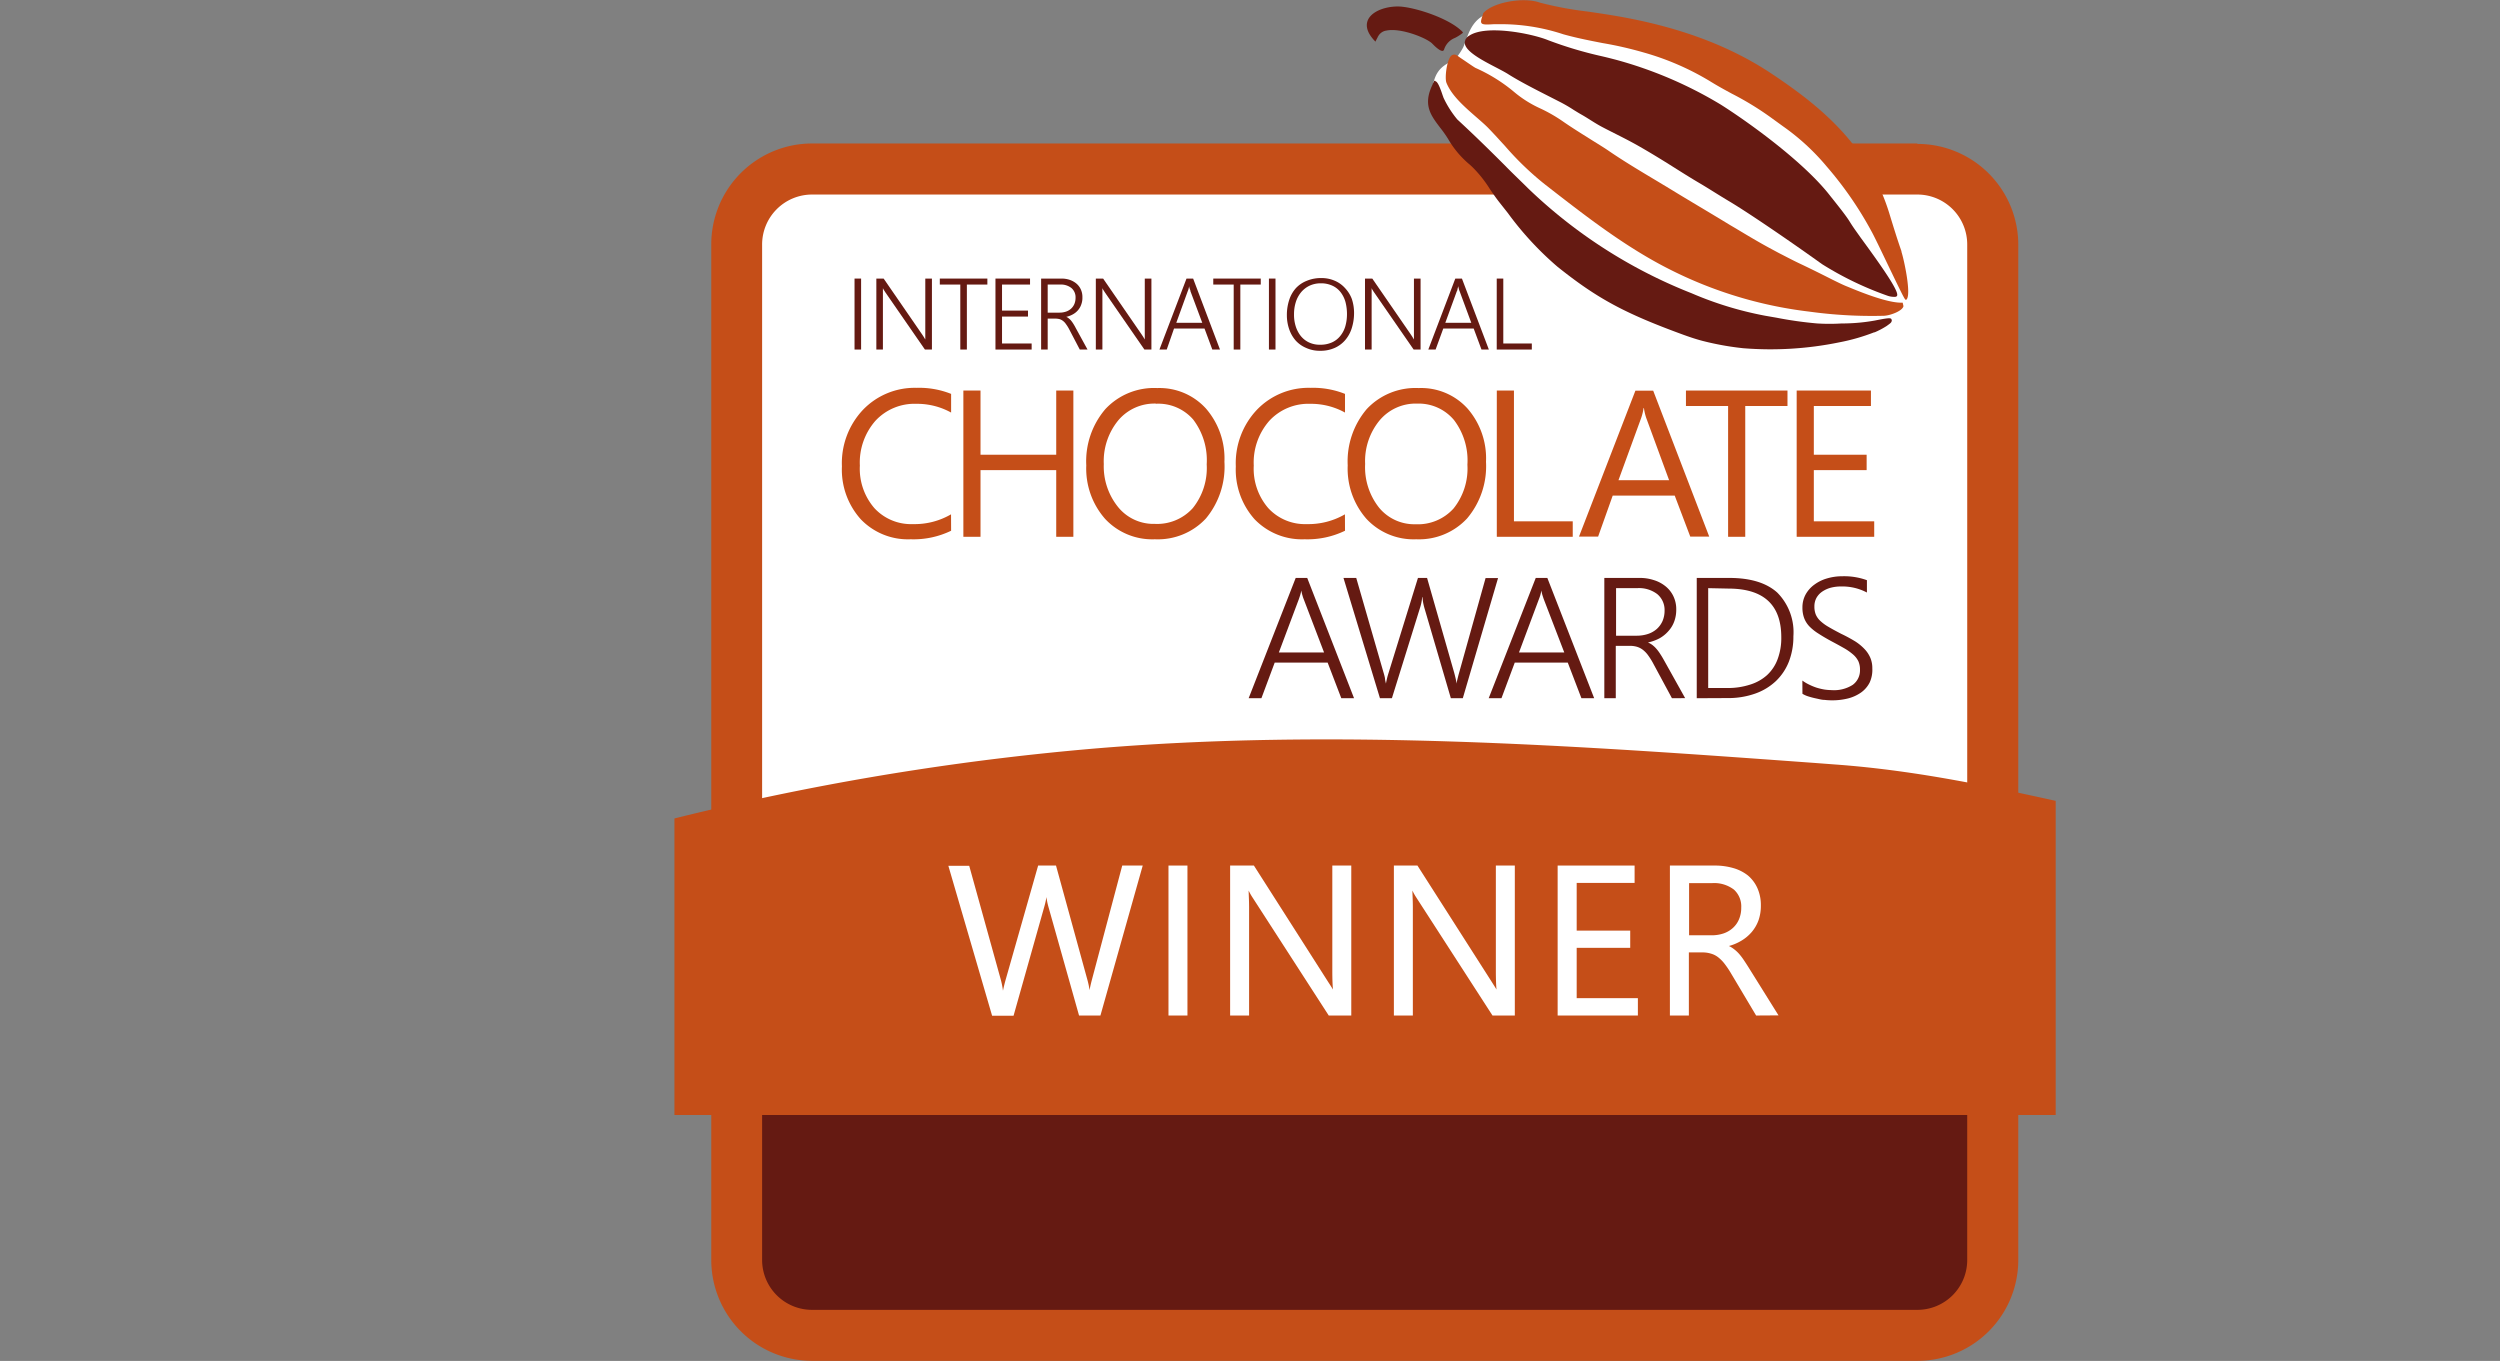
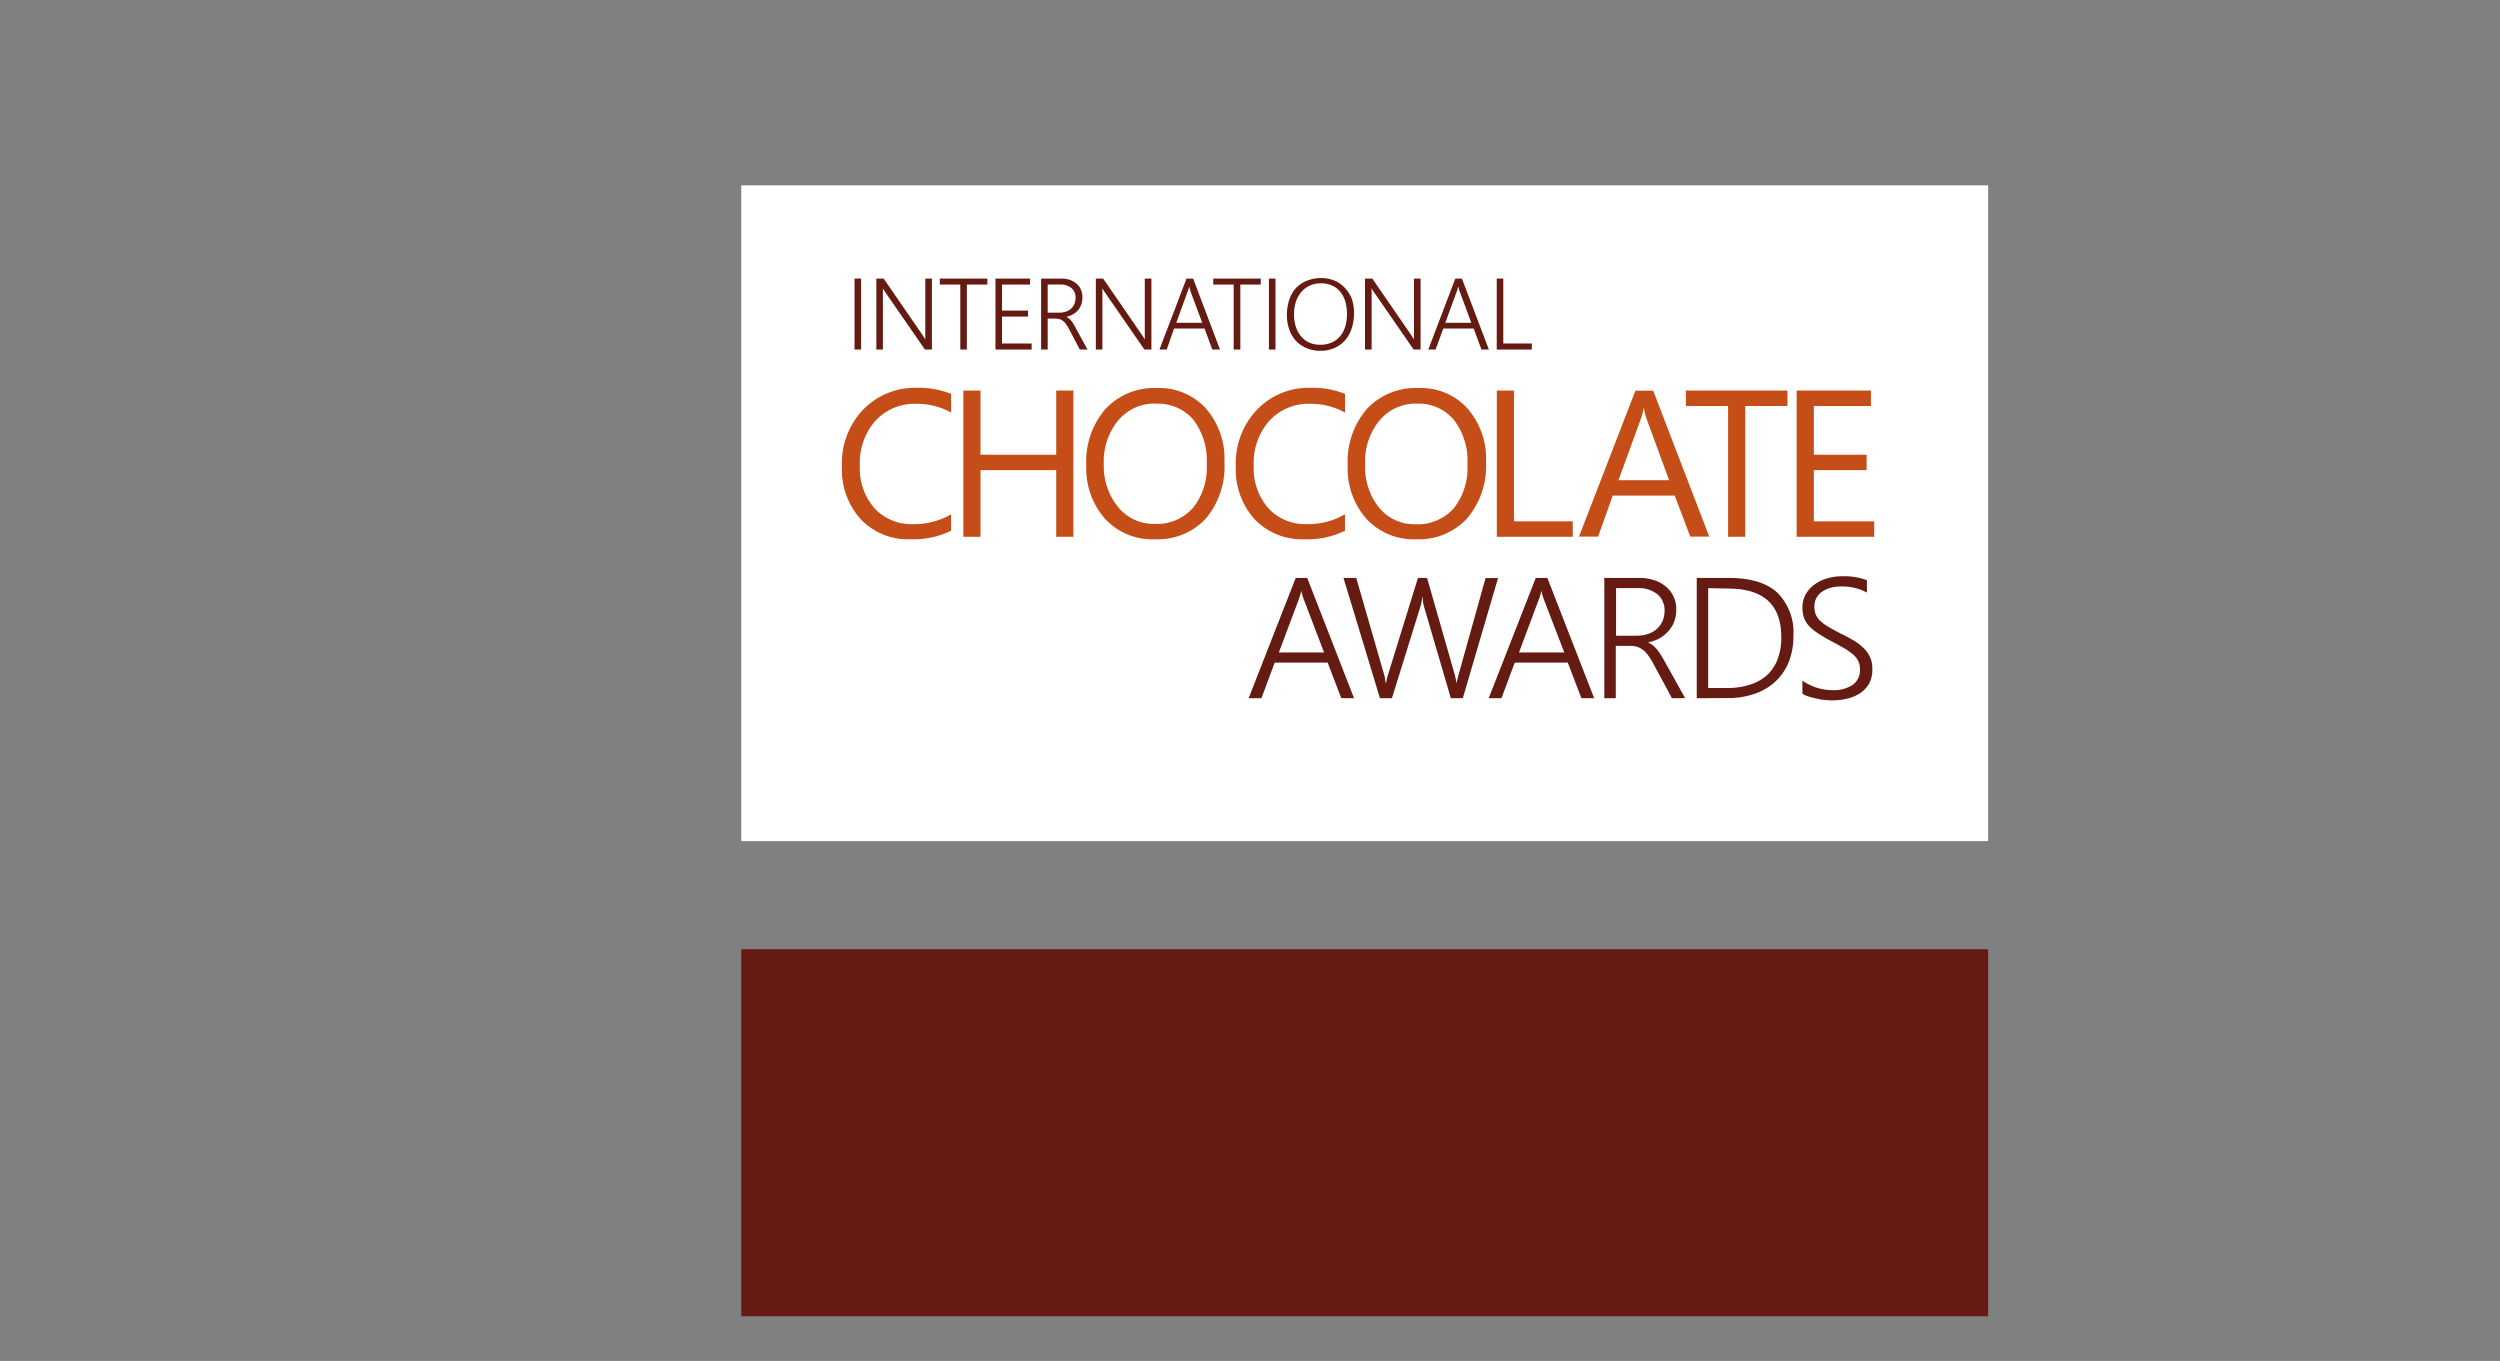
<svg xmlns="http://www.w3.org/2000/svg" viewBox="0 0 342.73 186.57">
  <rect x="0" y="0" width="342.73" height="186.57" fill="#808080" stroke="none" />
  <defs>
    <clipPath id="clip-path" transform="translate(86.32 -3.44)">
      <rect width="201.54" height="218.1" fill="none" />
    </clipPath>
    <clipPath id="clip-path-2" transform="translate(86.32 -3.44)">
-       <rect width="201.54" height="218.1" fill="none" />
-     </clipPath>
+       </clipPath>
    <clipPath id="clip-path-3" transform="translate(86.32 -3.44)">
      <rect x="6.14" y="102.67" width="189.36" height="53.63" fill="none" />
    </clipPath>
  </defs>
  <g id="Capa_2" data-name="Capa 2">
    <g id="Capa_1-2" data-name="Capa 1">
      <g clip-path="url(#clip-path)">
        <rect x="101.62" y="130.13" width="170.94" height="50.32" fill="#651a12" />
        <rect x="101.62" y="25.41" width="170.94" height="89.9" fill="#fff" />
        <g clip-path="url(#clip-path-2)">
          <path d="M176.54,30.11A6.84,6.84,0,0,1,183.37,37V176.18a6.83,6.83,0,0,1-6.83,6.83H25a6.84,6.84,0,0,1-6.84-6.83V37A6.85,6.85,0,0,1,25,30.11H176.54m0-7H25A13.83,13.83,0,0,0,11.19,37V176.18A13.83,13.83,0,0,0,25,190H176.54a13.83,13.83,0,0,0,13.83-13.83V37a13.83,13.83,0,0,0-13.83-13.83" transform="translate(86.32 -3.44)" fill="#c54e18" />
        </g>
        <g clip-path="url(#clip-path-3)">
-           <path d="M-86,156.65a2.5,2.5,0,0,0,.8.74.83.83,0,0,0,.49.18,1.17,1.17,0,0,0,.41-.09l1.26-.54c10.25-4.45,33.18-7.53,36.09-7.82,3.34-.32,7-.82,10.74-1.14,8.66-.73,17-1.47,24.56-2.24,4.84-.5,8.83,8.14,13.72,7.76l7.43,12.36c11.78-.68,16.74,4.21,25.15,3.92,16.47-.57,18.67-2.72,30.05-2.94,4-.08,18.86,7.95,23.19,7.84,12.73-.33,19.22-3.23,30.38-2.94,3,.07,12.77,1.69,18,1.63,7.5-.09,23-1.24,29.73-1,6.91.26,25.73-10.83,31-10.58,7.29.35,5.28-19.75,12.17-20,8.78-.37,18.19-.67,28.82-1.89,1.43-.17,8.53,0,11.94.13,3,.08,3.14.08,3.43.05a3.38,3.38,0,0,0,2.73-1.78c1.5-3-2.27-11.69-4.7-13.22-6.72-4.26-17.64-5.5-27.27-6.6-4-.45-7.71-.88-10.87-1.47-5.12-1-10.17-2.09-15.05-3.18-10.49-2.33-21.34-4.75-33-5.59l-2.64-.2c-32.44-2.36-66-4.8-99.31-1.94a367.4,367.4,0,0,0-94.45,21c-14.69,5.36-31.67,11.88-46.18,19.5-4.22,2.21-10.13,8-8.74,9.94" transform="translate(86.32 -3.44)" fill="#c54e18" />
-         </g>
+           </g>
        <g clip-path="url(#clip-path-2)">
          <path d="M61.61,142.66,57.4,127.72a8.8,8.8,0,0,1-.26-1.3,11.07,11.07,0,0,1-.28,1.27l-4.23,15H49.69l-6-20.56h2.86l4.35,15.68a11.26,11.26,0,0,1,.28,1.45c.08-.41.2-.9.35-1.45L56,122.1h2.45l4.34,15.8a11.06,11.06,0,0,1,.26,1.28c.07-.39.17-.84.3-1.34l4.18-15.74h2.81l-5.8,20.56Z" transform="translate(86.32 -3.44)" fill="#fff" />
          <rect x="160.19" y="118.66" width="2.6" height="20.56" fill="#fff" />
-           <path d="M95.84,142.66,85.34,126.4a7.37,7.37,0,0,1-.48-.87c0,.52.06,1.3.06,2.33v14.8h-2.6V122.1h3.26l10.21,16c.27.41.48.74.63,1-.06-.61-.09-1.47-.09-2.57V122.1h2.6v20.56Z" transform="translate(86.32 -3.44)" fill="#fff" />
          <path d="M118.29,142.66l-10.5-16.26a7.37,7.37,0,0,1-.48-.87c0,.52.06,1.3.06,2.33v14.8h-2.6V122.1H108l10.22,16c.26.41.47.74.62,1-.06-.61-.09-1.47-.09-2.57V122.1h2.6v20.56Z" transform="translate(86.32 -3.44)" fill="#fff" />
          <polygon points="213.54 139.22 213.54 118.66 224.09 118.66 224.09 121.04 216.15 121.04 216.15 127.58 223.49 127.58 223.49 129.94 216.15 129.94 216.15 136.84 224.54 136.84 224.54 139.22 213.54 139.22" fill="#fff" />
          <path d="M154.43,142.66,151,136.9a12.92,12.92,0,0,0-.9-1.34,5,5,0,0,0-.88-.89,2.85,2.85,0,0,0-1-.5,3.78,3.78,0,0,0-1.16-.16h-1.85v8.65h-2.6V122.1h6.18a9,9,0,0,1,2.49.34,5.84,5.84,0,0,1,2,1,4.85,4.85,0,0,1,1.32,1.74,5.71,5.71,0,0,1,.48,2.42,6,6,0,0,1-.32,2,5.26,5.26,0,0,1-.93,1.61,5.7,5.7,0,0,1-1.45,1.21,6.69,6.69,0,0,1-1.68.71,3.73,3.73,0,0,1,.71.44,4.85,4.85,0,0,1,.74.7,8.79,8.79,0,0,1,.68.92q.33.49.75,1.17l3.92,6.28Zm-6.07-11a5,5,0,0,0,1.62-.26,3.66,3.66,0,0,0,1.27-.75,3.33,3.33,0,0,0,.84-1.2,4,4,0,0,0,.3-1.59,3.1,3.1,0,0,0-1-2.46,4.47,4.47,0,0,0-3-.89h-3.15v7.15Z" transform="translate(86.32 -3.44)" fill="#fff" />
        </g>
        <g clip-path="url(#clip-path)">
          <path d="M97.56,99.16l-1.87-4.88H88.43l-1.82,4.88H84.86l6.45-16.49h1.58l6.42,16.49ZM92.4,85.56a4.35,4.35,0,0,1-.17-.51,4.64,4.64,0,0,1-.15-.66h0a6.42,6.42,0,0,1-.16.66l-.17.51L89,92.89h6.2Z" transform="translate(86.32 -3.44)" fill="#651a12" />
          <path d="M114.22,99.16h-1.64L109,86.94a8.58,8.58,0,0,1-.21-.84,5.46,5.46,0,0,1-.09-.79h-.05a6.78,6.78,0,0,1-.34,1.6L104.5,99.16h-1.64l-5-16.49h1.75l3.73,12.93a8.13,8.13,0,0,1,.21.81c0,.26.09.51.13.75h0a11.51,11.51,0,0,1,.39-1.56l4-12.93h1.25l3.72,13c.07.26.13.51.19.76s.1.5.13.73h0a4.13,4.13,0,0,1,.1-.51l.16-.65,3.72-13.31h1.71Z" transform="translate(86.32 -3.44)" fill="#651a12" />
          <path d="M130.48,99.16l-1.87-4.88h-7.27l-1.82,4.88h-1.75l6.45-16.49h1.59l6.42,16.49Zm-5.17-13.6-.17-.51a4.64,4.64,0,0,1-.15-.66h0a6.6,6.6,0,0,1-.15.66q-.09.28-.18.51l-2.74,7.33h6.21Z" transform="translate(86.32 -3.44)" fill="#651a12" />
          <path d="M142.89,99.16l-2.55-4.73a9.31,9.31,0,0,0-.73-1.17,3.58,3.58,0,0,0-.74-.76,2.55,2.55,0,0,0-.81-.4,3.5,3.5,0,0,0-1-.12h-1.87v7.18h-1.57V82.67h4.88a6,6,0,0,1,1.85.28,4.78,4.78,0,0,1,1.59.81,3.92,3.92,0,0,1,1.12,1.36,4.09,4.09,0,0,1,.42,1.9,4.59,4.59,0,0,1-.27,1.6,3.93,3.93,0,0,1-.78,1.31,4.65,4.65,0,0,1-1.21,1,6.1,6.1,0,0,1-1.62.59v0a2.79,2.79,0,0,1,.63.36,3.88,3.88,0,0,1,.55.53,5.93,5.93,0,0,1,.52.71c.18.27.36.58.55.92l2.85,5.11Zm-7.66-15.09v6.52h2.82a4.9,4.9,0,0,0,1.56-.24,3.51,3.51,0,0,0,1.21-.69,3.25,3.25,0,0,0,.78-1.08,3.61,3.61,0,0,0,.28-1.43,2.83,2.83,0,0,0-1-2.26,4.11,4.11,0,0,0-2.74-.82Z" transform="translate(86.32 -3.44)" fill="#651a12" />
          <path d="M146.29,99.16V82.67h4.45q4.35,0,6.58,2a7.71,7.71,0,0,1,2.22,6,9.45,9.45,0,0,1-.62,3.48,7.48,7.48,0,0,1-1.79,2.67,8,8,0,0,1-2.84,1.71,11,11,0,0,1-3.76.61Zm1.57-15.09V97.76h2.6a9.77,9.77,0,0,0,3.13-.46A6.19,6.19,0,0,0,155.92,96a5.63,5.63,0,0,0,1.46-2.2,8.26,8.26,0,0,0,.5-3q0-6.66-7.24-6.67Z" transform="translate(86.32 -3.44)" fill="#651a12" />
          <path d="M160.77,96.74a5.69,5.69,0,0,0,.94.56,7.88,7.88,0,0,0,1,.41,8.47,8.47,0,0,0,1.08.26,7.63,7.63,0,0,0,1,.08,4.75,4.75,0,0,0,2.88-.72,2.46,2.46,0,0,0,1-2.08,2.74,2.74,0,0,0-.22-1.15,2.93,2.93,0,0,0-.7-.91,7.65,7.65,0,0,0-1.19-.85c-.49-.28-1.05-.59-1.71-.94s-1.34-.75-1.86-1.09a6.55,6.55,0,0,1-1.26-1,3.36,3.36,0,0,1-.72-1.15,4,4,0,0,1-.23-1.42,3.67,3.67,0,0,1,.43-1.79,4.15,4.15,0,0,1,1.19-1.35,5.45,5.45,0,0,1,1.74-.86,7.36,7.36,0,0,1,2.13-.3,9.08,9.08,0,0,1,3.35.54v1.69a7.22,7.22,0,0,0-3.53-.83,5.47,5.47,0,0,0-1.42.17,3.91,3.91,0,0,0-1.17.53,2.56,2.56,0,0,0-.79.85,2.41,2.41,0,0,0-.29,1.19,2.87,2.87,0,0,0,.19,1.11,2.57,2.57,0,0,0,.63.88,6,6,0,0,0,1.13.82c.47.28,1.05.59,1.72.94A21,21,0,0,1,168,91.36a6.73,6.73,0,0,1,1.32,1.09,4,4,0,0,1,.78,1.2,3.63,3.63,0,0,1,.26,1.42A4.16,4.16,0,0,1,170,97a3.8,3.8,0,0,1-1.16,1.36,5.45,5.45,0,0,1-1.77.82,8.92,8.92,0,0,1-2.26.27,9.1,9.1,0,0,1-1-.06c-.37,0-.74-.11-1.12-.19a10.62,10.62,0,0,1-1.08-.28,3.42,3.42,0,0,1-.83-.37Z" transform="translate(86.32 -3.44)" fill="#651a12" />
          <path d="M44.07,76.2a11.8,11.8,0,0,1-5.54,1.17,8.94,8.94,0,0,1-6.85-2.75,10.17,10.17,0,0,1-2.58-7.24A10.65,10.65,0,0,1,32,59.61a9.82,9.82,0,0,1,7.34-3,11.79,11.79,0,0,1,4.73.83V60a9.62,9.62,0,0,0-4.76-1.2,7.29,7.29,0,0,0-5.6,2.31,8.67,8.67,0,0,0-2.15,6.16,8.25,8.25,0,0,0,2,5.84,6.83,6.83,0,0,0,5.27,2.18,9.92,9.92,0,0,0,5.23-1.34Z" transform="translate(86.32 -3.44)" fill="#c54e18" />
          <polygon points="147.15 73.59 144.8 73.59 144.8 64.45 134.42 64.45 134.42 73.59 132.07 73.59 132.07 53.54 134.42 53.54 134.42 62.34 144.8 62.34 144.8 53.54 147.15 53.54 147.15 73.59" fill="#c54e18" />
          <path d="M72,77.37a8.82,8.82,0,0,1-6.83-2.81,10.44,10.44,0,0,1-2.57-7.32,11,11,0,0,1,2.62-7.72,9.12,9.12,0,0,1,7.12-2.88A8.6,8.6,0,0,1,79,59.44a10.46,10.46,0,0,1,2.54,7.31A11.12,11.12,0,0,1,79,74.52a9,9,0,0,1-7,2.85m.17-18.6A6.48,6.48,0,0,0,67,61.05a8.83,8.83,0,0,0-2,6A8.87,8.87,0,0,0,67,73a6.25,6.25,0,0,0,5,2.26,6.57,6.57,0,0,0,5.2-2.16,8.77,8.77,0,0,0,1.91-6,9.19,9.19,0,0,0-1.85-6.14,6.32,6.32,0,0,0-5.09-2.17" transform="translate(86.32 -3.44)" fill="#c54e18" />
          <path d="M98.07,76.2a11.8,11.8,0,0,1-5.54,1.17,9,9,0,0,1-6.86-2.75,10.21,10.21,0,0,1-2.57-7.24A10.65,10.65,0,0,1,86,59.61a9.8,9.8,0,0,1,7.34-3,11.79,11.79,0,0,1,4.73.83V60a9.62,9.62,0,0,0-4.76-1.2,7.29,7.29,0,0,0-5.6,2.31,8.67,8.67,0,0,0-2.15,6.16,8.25,8.25,0,0,0,2,5.84,6.83,6.83,0,0,0,5.27,2.18,10,10,0,0,0,5.23-1.34Z" transform="translate(86.32 -3.44)" fill="#c54e18" />
          <path d="M107.86,77.37A8.82,8.82,0,0,1,101,74.56a10.44,10.44,0,0,1-2.56-7.32,11.07,11.07,0,0,1,2.61-7.72,9.14,9.14,0,0,1,7.12-2.88,8.58,8.58,0,0,1,6.69,2.8,10.41,10.41,0,0,1,2.54,7.31,11.08,11.08,0,0,1-2.6,7.77,9,9,0,0,1-7,2.85m.16-18.6a6.46,6.46,0,0,0-5.13,2.28,8.78,8.78,0,0,0-2,6,8.92,8.92,0,0,0,1.92,6,6.26,6.26,0,0,0,5,2.26,6.57,6.57,0,0,0,5.2-2.16,8.76,8.76,0,0,0,1.9-6,9.14,9.14,0,0,0-1.85-6.14A6.31,6.31,0,0,0,108,58.77" transform="translate(86.32 -3.44)" fill="#c54e18" />
          <polygon points="215.61 73.59 205.2 73.59 205.2 53.54 207.55 53.54 207.55 71.47 215.61 71.47 215.61 73.59" fill="#c54e18" />
          <path d="M148,77h-2.6l-2.13-5.62h-8.5l-2,5.62h-2.62L137.88,57h2.44Zm-5.5-7.73-3.14-8.55a7.08,7.08,0,0,1-.31-1.34H139a7.15,7.15,0,0,1-.32,1.34l-3.12,8.55Z" transform="translate(86.32 -3.44)" fill="#c54e18" />
          <polygon points="245.05 55.66 239.26 55.66 239.26 73.59 236.91 73.59 236.91 55.66 231.13 55.66 231.13 53.54 245.05 53.54 245.05 55.66" fill="#c54e18" />
          <polygon points="256.94 73.59 246.31 73.59 246.31 53.54 256.49 53.54 256.49 55.66 248.66 55.66 248.66 62.34 255.9 62.34 255.9 64.45 248.66 64.45 248.66 71.47 256.94 71.47 256.94 73.59" fill="#c54e18" />
          <rect x="117.15" y="38.19" width="0.9" height="9.73" fill="#651a12" />
          <path d="M40.48,51.36l-5.4-7.81-.2-.31a1.46,1.46,0,0,1-.16-.3h0c0,.08,0,.19,0,.34s0,.32,0,.54v7.54h-.9V41.63h1l5.31,7.71.22.34q.09.16.18.3h0c0-.15,0-.32,0-.5s0-.39,0-.62V41.63h.91v9.73Z" transform="translate(86.32 -3.44)" fill="#651a12" />
          <polygon points="132.55 39.01 132.55 47.92 131.65 47.92 131.65 39.01 128.84 39.01 128.84 38.19 135.36 38.19 135.36 39.01 132.55 39.01" fill="#651a12" />
          <polygon points="136.47 47.92 136.47 38.19 141.21 38.19 141.21 39.01 137.37 39.01 137.37 42.58 140.93 42.58 140.93 43.4 137.37 43.4 137.37 47.09 141.43 47.09 141.43 47.92 136.47 47.92" fill="#651a12" />
          <path d="M61.71,51.36l-1.46-2.79a4.94,4.94,0,0,0-.43-.69,1.83,1.83,0,0,0-.42-.45,1.45,1.45,0,0,0-.46-.24,2.36,2.36,0,0,0-.55-.07H57.31v4.24h-.9V41.63h2.8a3.51,3.51,0,0,1,1.07.16,2.94,2.94,0,0,1,.91.48,2.29,2.29,0,0,1,.64.8,2.49,2.49,0,0,1,.24,1.12,2.63,2.63,0,0,1-.16,1,2.34,2.34,0,0,1-.44.77,2.46,2.46,0,0,1-.7.57,3.26,3.26,0,0,1-.92.35v0a1.13,1.13,0,0,1,.35.21,1.86,1.86,0,0,1,.32.31,3.82,3.82,0,0,1,.3.42c.1.16.21.34.31.54l1.64,3Zm-4.4-8.91V46.3h1.62a2.77,2.77,0,0,0,.89-.14,1.93,1.93,0,0,0,.7-.41,1.85,1.85,0,0,0,.45-.64,2.21,2.21,0,0,0,.16-.84,1.67,1.67,0,0,0-.55-1.33A2.32,2.32,0,0,0,59,42.45Z" transform="translate(86.32 -3.44)" fill="#651a12" />
          <path d="M70.57,51.36l-5.4-7.81-.2-.31a2.19,2.19,0,0,1-.16-.3h0a2.68,2.68,0,0,1,0,.34c0,.14,0,.32,0,.54v7.54h-.9V41.63h1l5.31,7.71.22.34.18.3h0c0-.15,0-.32,0-.5s0-.39,0-.62V41.63h.91v9.73Z" transform="translate(86.32 -3.44)" fill="#651a12" />
          <path d="M79.88,51.36l-1.07-2.88H74.63l-1,2.88h-1l3.71-9.73h.91l3.68,9.73Zm-3-8q0-.13-.09-.3a1.87,1.87,0,0,1-.09-.39h0a1.87,1.87,0,0,1-.09.39c0,.11-.07.21-.1.3l-1.57,4.33H78.5Z" transform="translate(86.32 -3.44)" fill="#651a12" />
          <polygon points="170.04 39.01 170.04 47.92 169.13 47.92 169.13 39.01 166.33 39.01 166.33 38.19 172.84 38.19 172.84 39.01 170.04 39.01" fill="#651a12" />
          <rect x="173.96" y="38.19" width="0.9" height="9.73" fill="#651a12" />
          <path d="M94.64,51.53a4.44,4.44,0,0,1-1.89-.39,4.06,4.06,0,0,1-1.43-1,4.63,4.63,0,0,1-.9-1.56,5.79,5.79,0,0,1-.32-1.93,6.59,6.59,0,0,1,.32-2.09,4.45,4.45,0,0,1,.92-1.62,4.07,4.07,0,0,1,1.48-1,5,5,0,0,1,2-.38,4.52,4.52,0,0,1,1.85.37,4,4,0,0,1,1.4,1A4.47,4.47,0,0,1,99,44.41a6.09,6.09,0,0,1,.31,2,6.77,6.77,0,0,1-.31,2,4.56,4.56,0,0,1-.89,1.64,4.08,4.08,0,0,1-1.44,1.08,4.73,4.73,0,0,1-2,.4m.08-9.25a3.59,3.59,0,0,0-1.57.34,3.42,3.42,0,0,0-1.15.91,4,4,0,0,0-.71,1.34,5.51,5.51,0,0,0-.24,1.64,5.26,5.26,0,0,0,.21,1.59,4.14,4.14,0,0,0,.66,1.33,3.21,3.21,0,0,0,1.13.93,3.44,3.44,0,0,0,1.58.34,3.81,3.81,0,0,0,1.6-.31,3.05,3.05,0,0,0,1.15-.88,3.75,3.75,0,0,0,.7-1.33,6,6,0,0,0,.23-1.69,6.54,6.54,0,0,0-.2-1.62,3.89,3.89,0,0,0-.65-1.34,3,3,0,0,0-1.12-.91,3.66,3.66,0,0,0-1.62-.34" transform="translate(86.32 -3.44)" fill="#651a12" />
          <path d="M107.48,51.36l-5.4-7.81a3.28,3.28,0,0,1-.2-.31,1.46,1.46,0,0,1-.16-.3h0c0,.08,0,.19,0,.34s0,.32,0,.54v7.54h-.91V41.63h1l5.31,7.71.22.34.18.3h0c0-.15,0-.32,0-.5s0-.39,0-.62V41.63h.91v9.73Z" transform="translate(86.32 -3.44)" fill="#651a12" />
          <path d="M116.78,51.36l-1.07-2.88h-4.17l-1.05,2.88h-1l3.7-9.73h.91l3.69,9.73Zm-3-8a2.11,2.11,0,0,1-.1-.3,2.84,2.84,0,0,1-.09-.39h0a2.74,2.74,0,0,1-.1.39q0,.16-.09.3l-1.58,4.33h3.56Z" transform="translate(86.32 -3.44)" fill="#651a12" />
          <polygon points="205.19 47.92 205.19 38.19 206.09 38.19 206.09 47.09 210 47.09 210 47.92 205.19 47.92" fill="#651a12" />
        </g>
        <g clip-path="url(#clip-path-2)">
          <path d="M162.67,23.26c-6.54-7.35-16-10.78-24.86-14.41-6.17-2.52-8.9-3.47-16.71-3.95-5.49-.33-5.9,2.74-6.81,5a9.21,9.21,0,0,1-.8,1.25c-.67,1-2.72.92-3.31,3.73C109,20.61,116.61,26.6,122.82,31.2c10.77,8,27.24,19.12,40.78,17.78,6.19-.61,14.15-.84,10.6-7.28-3.43-6.23-6.91-13.25-11.53-18.44" transform="translate(86.32 -3.44)" fill="#fff" />
          <path d="M114.19,7.82c-1.64-1.73-5.89-3.18-8.21-3.45-1.76-.21-4.06.4-4.73,1.73-.3.6-.39,1.59.87,2.92l.12.13.07-.15.26-.5-.1-.06v0l.11.05a1.51,1.51,0,0,1,1.18-.86c1.85-.39,5.26.9,6.21,1.73l.06.06c.72.74,1.15,1,1.41,1a.27.27,0,0,0,.21-.18,2.51,2.51,0,0,1,1.49-1.6,6.09,6.09,0,0,0,1-.63l.1-.08Z" transform="translate(86.32 -3.44)" fill="#651a12" />
          <path d="M173,47.28a.17.17,0,0,0-.06-.14c-.16-.13-.62-.08-2.22.24a25.37,25.37,0,0,1-4.11.4h-.41a26.63,26.63,0,0,1-3.43,0,53,53,0,0,1-5.57-.79l-1.5-.26a47.83,47.83,0,0,1-10.19-3.12l-.16-.06a68.46,68.46,0,0,1-22.19-14.3c-1-1-2.07-2-3.14-3.1-2-2-4.12-4.09-6.56-6.34a13.83,13.83,0,0,1-1.9-3c0-.05-.07-.19-.12-.35-.39-1.16-.7-1.86-1-1.89l0-.06h-.07s-.06,0-.1.07h0v0a.43.43,0,0,0,0,.07,1,1,0,0,0-.2.39h0c-1.35,2.77-.24,4.2,1,5.85a15.63,15.63,0,0,1,1.32,1.91,13,13,0,0,0,2.83,3.25l.33.31a16.46,16.46,0,0,1,2.35,2.95c.41.6.83,1.22,1.29,1.81l1.2,1.52A43.28,43.28,0,0,0,127.19,40c5.45,4.36,9.19,6.38,17.23,9.32.8.29,1.73.61,2.69.86a39.06,39.06,0,0,0,5.56,1,46.88,46.88,0,0,0,13.12-.8A27.13,27.13,0,0,0,170.61,49l.07,0a11.26,11.26,0,0,0,1.63-.86l.07-.05c.51-.37.64-.45.65-.77" transform="translate(86.32 -3.44)" fill="#651a12" />
          <path d="M174.59,45.3a.78.78,0,0,0-.05-.27c0-.08,0-.09-.07-.1l-.08,0-.28,0c-2.3-.09-6.66-2-7.2-2.21s-1.31-.59-2-.93c-1.6-.81-3.15-1.58-4.55-2.24-.91-.43-1.89-.95-2.79-1.41l-1.34-.72c-2.13-1.16-3.82-2.22-5.33-3.1C148,32.55,145,30.79,143,29.56l-2.22-1.34c-2.27-1.35-4.61-2.76-6.53-4.08-.52-.36-1.31-.85-2.23-1.42-1.32-.83-2.82-1.76-4-2.58a21.14,21.14,0,0,0-3.19-1.84,15.56,15.56,0,0,1-3.56-2.24,22.27,22.27,0,0,0-5.29-3.3c-.27-.13-1.49-1-2.08-1.38a6,6,0,0,0-.59-.4.62.62,0,0,0-.68.11c-.6.55-.91,3-.66,3.68.7,1.77,2.47,3.3,4,4.64.64.56,1.25,1.08,1.74,1.58.79.81,1.54,1.65,2.28,2.45a41,41,0,0,0,5.14,5l.44.35c5.42,4.22,11,8.58,17.17,11.66A57.46,57.46,0,0,0,154,44.7a57,57,0,0,0,7.71,1.46,62.92,62.92,0,0,0,10.27.57c1-.06,2.68-.76,2.65-1.39" transform="translate(86.32 -3.44)" fill="#c54e18" />
          <path d="M169,36.34c-.19-.25-.32-.43-.37-.51l-.13-.18c-.47-.67-.73-1-1.25-1.84s-1.54-2.1-2.17-2.9l-.48-.6c-3.62-4.7-11.39-10.24-15-12.52a56.32,56.32,0,0,0-14.32-6.14h0c-.65-.17-1.31-.34-2-.5a54.11,54.11,0,0,1-7.39-2.21c-2.21-.9-8.56-2.17-10.83-.58a1.09,1.09,0,0,0-.57,1c.1,1.15,2.42,2.36,4.29,3.33.65.34,1.2.63,1.59.87,1.56,1,3.88,2.18,5.75,3.13l1.47.75a20.71,20.71,0,0,1,1.86,1.09c.33.2.63.39,1,.6,1,.56,1.89,1.21,2.95,1.76,1.62.85,3.29,1.63,5.12,2.68,3.48,2,5.5,3.42,8.19,5,1.21.71,2.55,1.59,4.17,2.55,3.31,2,9.67,6.43,12.57,8.52A44.7,44.7,0,0,0,172.5,44a2.81,2.81,0,0,0,1.06.13.29.29,0,0,0,.2-.16c.2-.52-1.23-2.81-4.78-7.65" transform="translate(86.32 -3.44)" fill="#651a12" />
          <path d="M174.37,37.92c-.5-1.41-1-3-1.61-5a29.14,29.14,0,0,0-3.32-7.28c-3.43-5.34-8.15-8.92-12.74-12-5.6-3.76-12.27-6.31-20.39-7.82-1.54-.29-3.29-.55-5-.8a47.69,47.69,0,0,1-6.52-1.22c-2.31-.83-6.61,0-7.79,1.48l0,.07-.1.28c-.17.55-.25.82-.1,1s.57.2,1.63.13l.45,0A27.24,27.24,0,0,1,128,8.14c1.86.52,3.67.87,5.41,1.21A50.48,50.48,0,0,1,139,10.63a36.9,36.9,0,0,1,9.1,3.94c1,.62,2,1.17,3,1.71a41.13,41.13,0,0,1,5.63,3.47l1.38,1a31,31,0,0,1,6,5.52,49.44,49.44,0,0,1,6.32,9.23c.48.93,1.28,2.6,2.06,4.23,2.05,4.26,2.31,4.77,2.45,4.81H175l0,0c.8-.53-.33-5.67-.66-6.62" transform="translate(86.32 -3.44)" fill="#c54e18" />
        </g>
      </g>
    </g>
  </g>
</svg>